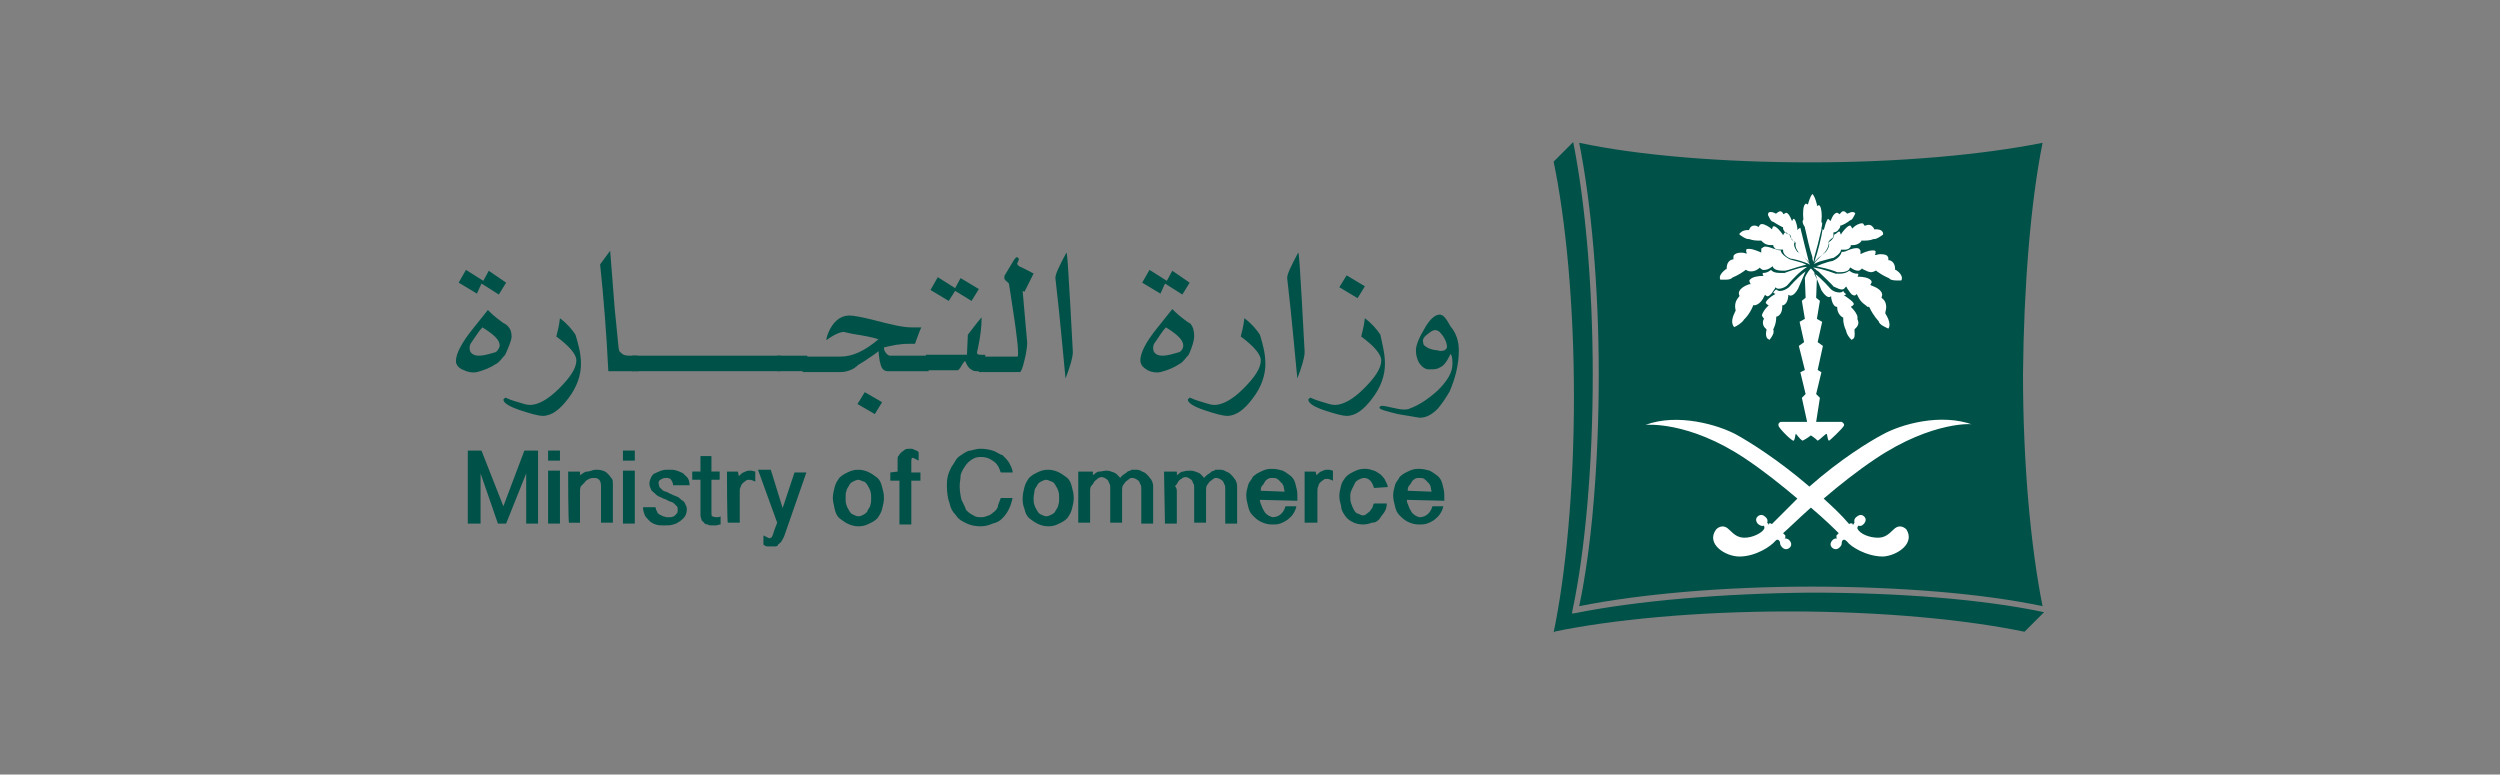
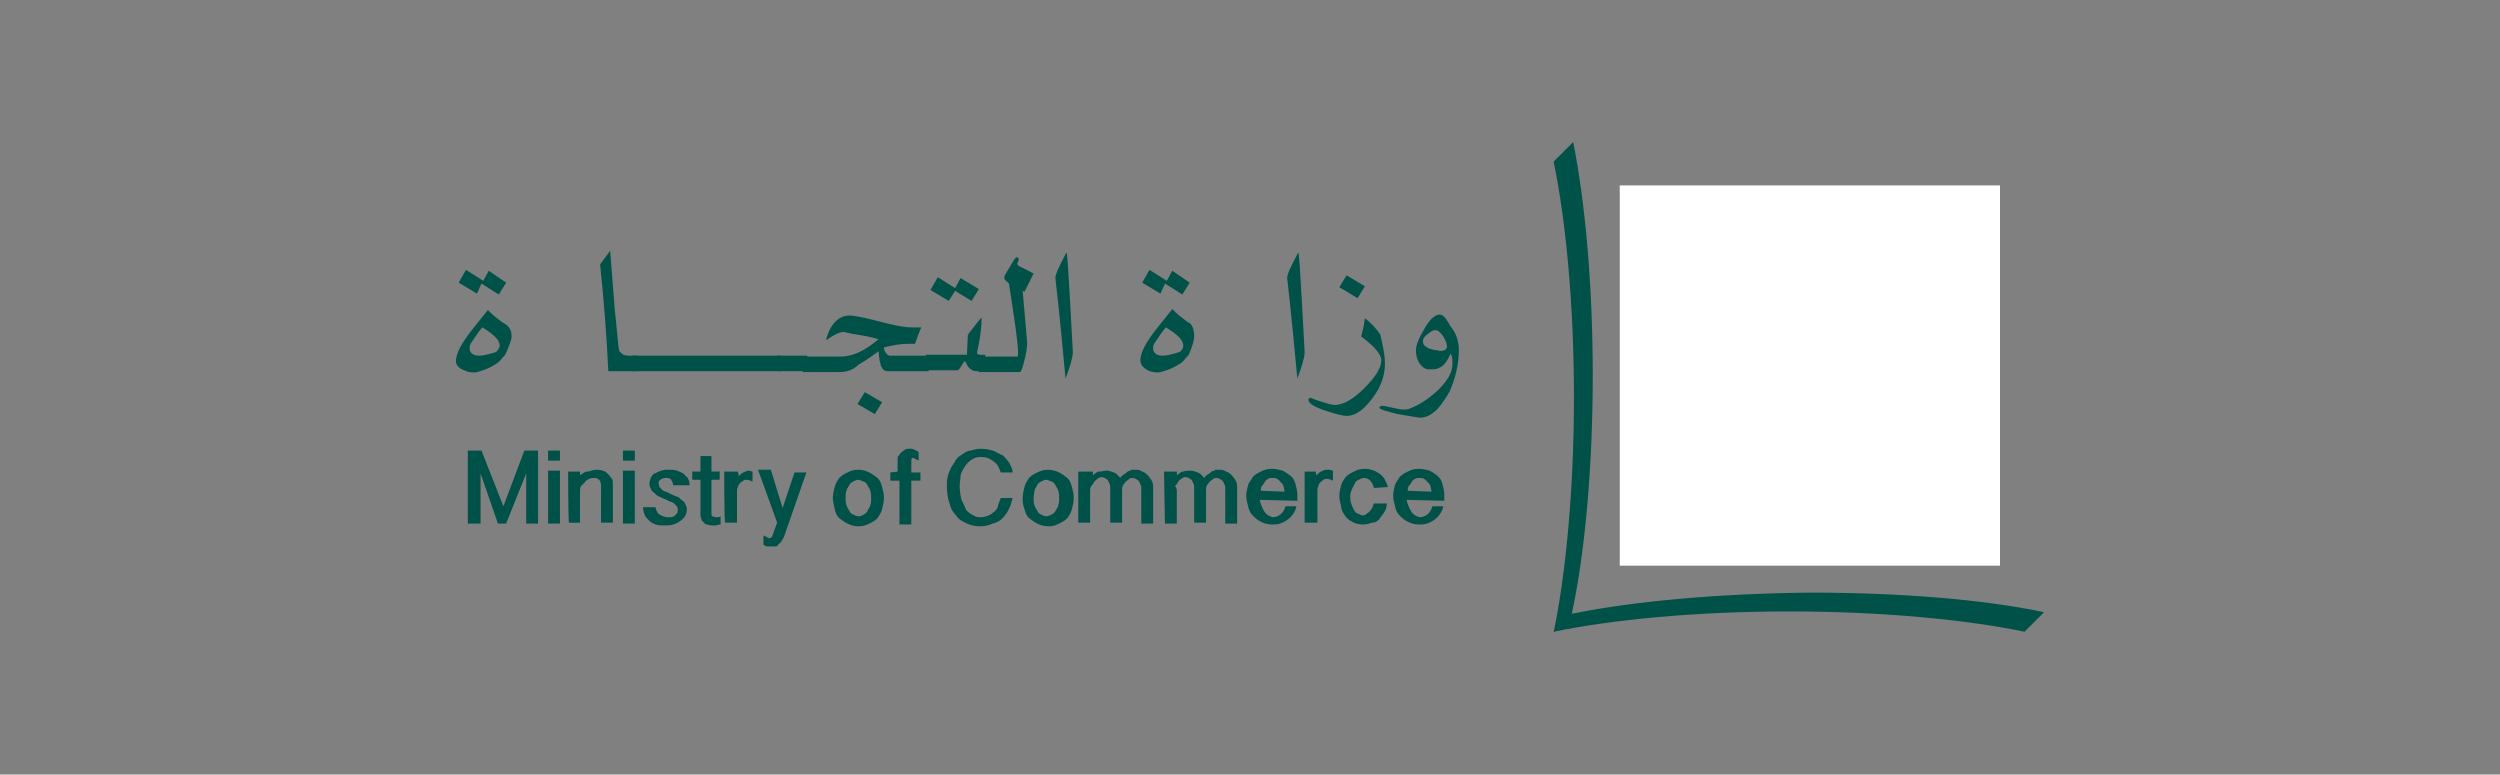
<svg xmlns="http://www.w3.org/2000/svg" id="Layer_2" data-name="Layer 2" viewBox="0 0 1723.29 533.9">
  <rect x="0" y="0" width="1723.29" height="533.9" fill="#808080" stroke="none" />
  <defs>
    <style>
      .cls-1 {
        fill: none;
      }

      .cls-1, .cls-2, .cls-3 {
        stroke-width: 0px;
      }

      .cls-2 {
        fill: #005148;
      }

      .cls-3 {
        fill: #fff;
      }
    </style>
  </defs>
  <g id="Layer_2-2" data-name="Layer 2">
    <g>
      <g>
        <rect class="cls-3" x="1116.52" y="127.81" width="262.11" height="262.11" />
        <g>
          <path class="cls-2" d="M1086.5,422.51l-3.11.52-12.44,12.44c39.92-8.3,98-14,162.29-14s122.37,5.7,162.29,14l13.48-13.48c-41.48-8.81-99.55-13.48-160.74-13.48-61.18.52-120.29,5.7-161.77,14" />
          <path class="cls-2" d="M1083.39,424.06l.52-3.11c8.81-41.48,14-100.59,14-162.29s-5.19-119.26-13.48-160.74l-13.48,13.48c8.3,39.92,14,98,14,162.29s-5.7,122.37-14,162.29l12.44-11.93h0Z" />
          <path class="cls-2" d="M344.47,238.25c0-3.77-3.77-7.55-11.95-12.58-2.52,2.52-5.03,6.92-8.18,11.32-.63,1.26-.63,2.52-.63,3.15,0,3.15,2.52,5.03,6.29,5.03s7.55-1.26,11.95-2.52c1.26-1.26,2.52-3.15,2.52-4.4M348.88,194.84l-5.03,8.18-11.95-7.55-3.15,6.92-12.58-7.55,5.03-8.81,11.95,7.55,3.77-6.92,11.95,8.18h0ZM352.65,231.96c0,2.52-1.89,6.92-4.4,12.58-2.52,2.52-3.77,5.03-6.29,6.29-3.77,2.52-8.18,4.4-13.21,5.66-3.15.63-6.29,0-8.81-1.26-3.77-1.26-5.66-3.77-5.66-6.29,0-5.03,3.77-12.58,11.95-22.65l10.06-12.58c1.26,1.26,3.15,3.15,6.29,5.66,3.15,2.52,5.03,3.77,6.29,4.4,2.52,1.89,3.77,4.4,3.77,8.18" />
-           <path class="cls-2" d="M400.46,250.83c0,7.55-2.52,15.73-8.81,23.9-5.66,7.55-11.32,11.95-17.61,11.95-2.52,0-7.55-1.26-15.1-3.77-7.55-2.52-11.95-5.03-11.95-7.55l1.26-1.26c.63,0,2.52,1.26,6.92,2.52,4.4,1.26,7.55,2.52,10.06,2.52,5.66,0,12.58-3.77,20.13-11.32,7.55-7.55,11.95-13.84,11.95-19.5,0-3.77-4.4-9.44-13.84-16.36.63-2.52,1.89-6.92,2.52-12.58,5.03,3.77,8.18,7.55,10.69,11.32,1.89,6.29,3.77,12.58,3.77,20.13" />
          <path class="cls-2" d="M440.09,255.86h-20.76c-1.26-25.79-3.15-49.7-5.66-73.6,1.89-2.52,3.77-5.03,6.92-9.44l3.15,40.26c1.89,17.61,2.52,27.68,3.15,28.94l1.26,1.26c1.26,1.26,2.52,1.89,5.66,1.89h5.66l.63,10.69h0Z" />
          <rect class="cls-2" x="435.69" y="245.17" width="102.54" height="10.69" />
          <rect class="cls-2" x="535.71" y="245.17" width="20.76" height="10.69" />
          <path class="cls-2" d="M608.05,277.25l-5.03,8.18-11.95-6.92,5.03-8.18,11.95,6.92h0ZM640.76,255.86h-28.94c-2.52,0-4.4-1.89-5.03-5.66-.63-1.26-.63-3.77-1.26-8.18-1.26,1.26-3.15,2.52-6.92,5.03-2.52,1.89-5.03,3.15-6.92,4.4-3.15,3.15-7.55,5.03-12.58,5.03h-25.79v-10.69h26.42c7.55,0,16.36-3.77,25.79-11.95-3.77-1.26-10.06-2.52-18.24-3.77l-5.66-1.26c-2.52,0-6.92,1.89-11.95,5.66v-.63c0-1.26.63-2.52,1.26-4.4,3.15-7.55,8.18-11.95,14.47-11.95,3.15,0,9.44,1.26,16.98,3.15,11.95,3.15,20.13,5.03,25.79,5.03h3.15c3.15,0,4.4,0,3.77,0-1.26,2.52-2.52,6.29-4.4,11.32h-3.77c-7.55,0-12.58,1.26-17.61,2.52,0,2.52,1.26,3.77,2.52,5.03l1.26.63h27.05v10.69h.63-.02Z" />
          <path class="cls-2" d="M674.73,199.25l-5.03,8.18-11.32-6.92-4.4,6.92-12.58-7.55,5.03-8.81,11.95,7.55,3.77-6.92,12.58,7.55h0ZM679.13,255.86h-6.29c-1.89,0-2.52-.63-4.4-1.89-.63-.63-1.26-1.26-1.89-2.52-.63-1.26-1.26-2.52-1.26-2.52-.63,0-1.26,1.26-2.52,3.15-1.26,2.52-2.52,3.15-2.52,3.15h-22.02v-10.69h28.31l.63-13.84c2.52-3.15,5.66-7.55,9.44-11.95v1.26c0,4.4-.63,11.32-2.52,20.13-.42,1.68-.63,2.73-.63,3.15,0,.63.63,1.26,2.52,1.26h3.15v11.32c.63,0,0,0,0,0h0Z" />
          <path class="cls-2" d="M712.47,188.55l-6.29,12.58-1.26-.63,3.15,35.86c0,2.52-.63,6.92-1.89,11.95-1.26,5.66-2.52,8.18-3.15,8.18h-28.31v-10.69h26.42c.63,0,.63-.63.63-2.52,0-7.55-2.52-23.28-6.29-47.81l-.63-.63c-1.26-1.26-2.52-1.89-2.52-3.15s0-1.89.63-2.52l5.66-9.44c1.26-1.89,1.89-2.52,2.52-2.52l1.26,1.26-.63,1.89-.63,1.26c0,.63.63,1.26,1.26,1.89,4.4,1.89,7.55,3.77,10.06,5.03" />
          <path class="cls-2" d="M739.52,242.65c0,3.77-1.89,10.06-5.03,18.24-1.89-18.87-3.77-41.52-6.92-68.57-.63-2.52,2.52-8.81,7.55-18.24.63.63,1.26,12.58,2.52,33.97l1.89,34.6h-.01Z" />
          <path class="cls-2" d="M815.64,238.25c0-3.77-3.77-7.55-11.95-12.58-2.52,2.52-5.03,6.92-8.18,11.32-.63,1.26-.63,2.52-.63,3.15,0,3.15,2.52,5.03,6.29,5.03s7.55-1.26,11.95-2.52c1.89-1.26,2.52-3.15,2.52-4.4M820.04,194.84l-5.03,8.18-11.95-7.55-3.15,6.92-12.58-7.55,5.03-8.81,11.95,7.55,3.77-6.92,11.95,8.18h0ZM823.18,231.96c0,2.52-1.26,6.92-3.77,12.58-2.52,2.52-3.77,5.03-6.29,6.29-3.77,2.52-8.18,4.4-13.21,5.66-3.15.63-6.29,0-8.81-1.26-3.15-1.89-5.03-3.77-5.03-6.92,0-5.03,3.77-12.58,11.95-22.65l10.06-12.58c1.26,1.26,3.15,3.15,6.29,5.66s5.03,3.77,6.29,4.4c1.89,2.52,2.52,5.03,2.52,8.81" />
-           <path class="cls-2" d="M872.25,250.83c0,7.55-2.52,15.73-8.81,23.9-5.66,7.55-11.32,11.95-17.61,11.95-2.52,0-7.55-1.26-15.1-3.77-7.55-2.52-11.95-5.03-11.95-7.55l1.26-1.26c.63,0,2.52,1.26,6.92,2.52,4.4,1.26,7.55,2.52,10.06,2.52,5.66,0,12.58-3.77,20.13-11.32,7.55-7.55,11.95-13.84,11.95-19.5,0-3.77-4.4-9.44-13.84-16.36.63-2.52,1.89-6.92,2.52-12.58,5.03,3.77,8.18,7.55,10.69,11.32,1.89,6.29,3.77,12.58,3.77,20.13" />
          <path class="cls-2" d="M899.3,242.65c0,3.77-1.89,10.06-5.03,18.24-1.89-18.87-3.77-41.52-6.92-68.57-.63-2.52,2.52-8.81,7.55-18.24.63.63,1.26,12.58,2.52,33.97l1.89,34.6h-.01Z" />
          <path class="cls-2" d="M940.82,197.36l-5.03,8.18-12.58-7.55,5.03-8.18,12.58,7.55ZM954.66,250.83c0,7.55-2.52,15.73-8.81,23.9-5.66,7.55-11.32,11.95-17.61,11.95-2.52,0-7.55-1.26-15.1-3.77-7.55-2.52-11.32-5.03-11.32-7.55l1.26-1.26c.63,0,2.52,1.26,6.92,2.52,4.4,1.26,7.55,2.52,10.06,2.52,5.66,0,12.58-3.77,20.13-11.32,7.55-7.55,11.95-13.84,11.95-19.5,0-3.77-4.4-9.44-13.84-16.36.63-2.52,1.89-6.92,2.52-12.58,5.03,3.77,8.18,7.55,10.69,11.32,1.26,6.29,3.15,12.58,3.15,20.13" />
          <path class="cls-2" d="M997.43,239.51c0-2.52-.63-4.4-2.52-7.55-1.89-2.52-3.15-4.4-5.66-4.4-1.89,0-3.15,1.26-5.66,3.15-2.52,1.89-3.15,3.77-2.52,5.66,0,1.89,1.89,2.52,3.77,3.77,1.89.63,3.77,1.26,5.66,1.26,3.77,1.26,6.29,0,6.92-1.89M1005.61,241.39c0,10.06-2.52,19.5-6.29,28.31-2.52,4.4-5.03,8.18-8.18,11.95-4.4,4.4-8.18,6.29-12.58,6.29-3.15-.63-8.18-1.26-15.1-2.52-7.55-1.89-12.58-3.15-12.58-4.4,0-.63.63-1.26,1.89-1.26,1.89,0,3.77.63,6.92,1.26,3.15.63,5.66,1.26,7.55,1.26s3.15,0,4.4-.63c6.92-2.52,13.21-6.92,19.5-12.58,6.92-6.92,10.06-12.58,10.06-18.24,0-2.52,0-5.03-1.26-6.92-2.52,5.03-4.4,8.18-7.55,9.44-1.89,1.26-3.77,1.26-7.55,1.26-2.52,0-5.03-1.89-6.92-5.03-1.26-2.52-1.89-5.03-1.89-8.18s1.89-8.18,5.66-14.47c3.77-6.92,7.55-10.06,10.69-10.06,2.52,0,4.4,2.52,7.55,8.18,3.77,4.4,5.66,10.06,5.66,16.36" />
          <polygon class="cls-2" points="331.89 310.59 346.99 348.96 361.46 310.59 370.89 310.59 370.89 360.91 362.72 360.91 362.72 326.32 348.88 360.91 343.22 360.91 331.26 326.32 331.26 360.91 322.46 360.91 322.46 310.59 331.89 310.59" />
          <path class="cls-2" d="M377.81,360.91h8.18v-36.49h-8.18v36.49ZM377.81,317.51h8.18v-6.92h-8.18v6.92Z" />
          <path class="cls-2" d="M391.65,325.06h8.18v2.52c1.89-1.26,3.15-2.52,5.03-2.52s3.77-1.26,5.66-1.26,3.15,0,5.03.63c1.89.63,2.52,1.26,3.77,2.52,1.26,1.26,1.89,2.52,2.52,3.15s.63,2.52.63,4.4v25.79h-8.18v-25.16c0-2.52-.63-3.77-1.26-4.4-1.26-1.26-2.52-1.26-3.15-1.26-1.26,0-2.52,0-3.77.63-1.26.63-2.52,1.26-3.15,2.52-1.26,1.26-1.89,1.89-2.52,2.52-.63,1.26-.63,2.52-.63,3.15v22.02h-7.55c-.63,0-.63-35.23-.63-35.23l.02-.02Z" />
          <path class="cls-2" d="M429.4,360.91h8.18v-36.49h-8.18v36.49ZM429.4,317.51h8.18v-6.92h-8.18v6.92Z" />
          <path class="cls-2" d="M452.04,348.96c0,1.26,0,2.52.63,3.15.63,1.26.63,1.89,1.89,2.52l2.52,1.26c.63,0,1.89.63,2.52.63h2.52c1.26,0,1.89-.63,2.52-.63l1.89-1.89c.63-.63.63-1.89.63-2.52,0-1.26,0-1.89-.63-2.52l-1.89-1.89c-.63-.63-1.89-1.26-2.52-1.26-1.26-.63-1.89-.63-2.52-1.26-1.89-.63-3.15-1.26-4.4-1.89-1.89-.63-2.52-1.26-3.77-2.52s-2.52-1.89-2.52-2.52c-.63-1.26-1.26-2.52-1.26-4.4s.63-2.52,1.26-4.4c.63-1.26,1.89-2.52,2.52-2.52,1.26-.63,2.52-1.26,4.4-1.89,1.89-.63,3.15-.63,5.03-.63,2.52,0,3.77,0,5.66.63s3.15,1.26,4.4,1.89c1.26,1.26,2.52,2.52,3.15,3.15.63,1.26,1.26,2.52,1.26,5.03h-11.32c0-1.26-.63-1.89-.63-2.52l-1.26-1.89-1.89-.63h-1.26c-1.89,0-2.52.63-3.77,1.26-1.26.63-1.26,1.89-1.26,2.52l.63,2.52,1.89,1.89c.63.63,1.89,1.26,2.52,1.26,1.26.63,1.89.63,2.52,1.26,1.89.63,2.52,1.26,4.4,1.89,1.89.63,2.52,1.26,3.77,2.52,1.26.63,2.52,1.89,2.52,2.52.63,1.26,1.26,2.52,1.26,3.77,0,2.52-.63,3.77-1.26,5.03-1.26,1.89-2.52,2.52-3.15,3.15-1.89,1.26-2.52,1.89-5.03,2.52-1.89.63-3.77.63-6.29.63s-3.77,0-5.66-.63-3.15-1.26-4.4-2.52c-1.26-1.26-2.52-2.52-3.15-3.77-.63-1.89-1.26-3.15-1.26-5.66h8.18c.63,1.26.63-.63.63-.63h-.02Z" />
          <path class="cls-2" d="M490.41,314.36v10.69h5.66v5.66h-5.66v22.65c0,1.26,0,2.52.63,2.52l1.89.63h1.26c.63,0,1.89,0,2.52-.63v5.66c-1.26,0-2.52.63-3.15.63h-2.52c-1.26,0-2.52,0-3.15-.63-1.26,0-2.52-.63-2.52-1.26-.63-.63-1.89-1.26-1.89-2.52-.63-1.26-.63-2.52-.63-3.15v-23.9h-5.66v-5.66h5.66v-10.69h7.56Z" />
-           <path class="cls-2" d="M501.11,325.06h7.55l.63,3.15c1.26-1.26,2.52-2.52,3.15-2.52,1.26-.63,2.52-1.26,3.77-1.26h1.89l2.52.63v6.92c-2.52-1.26-3.77-1.26-3.77-1.26-1.26,0-2.52,0-2.52.63-1.26.63-1.89,1.26-2.52,1.89s-1.26,1.89-1.26,2.52c-.63.63-.63,1.89-.63,2.52v22.02h-8.18c-.63,0-.63-35.23-.63-35.23h0Z" />
+           <path class="cls-2" d="M501.11,325.06h7.55l.63,3.15c1.26-1.26,2.52-2.52,3.15-2.52,1.26-.63,2.52-1.26,3.77-1.26l2.52.63v6.92c-2.52-1.26-3.77-1.26-3.77-1.26-1.26,0-2.52,0-2.52.63-1.26.63-1.89,1.26-2.52,1.89s-1.26,1.89-1.26,2.52c-.63.63-.63,1.89-.63,2.52v22.02h-8.18c-.63,0-.63-35.23-.63-35.23h0Z" />
          <path class="cls-2" d="M539.48,350.22l8.18-24.53h8.18l-15.1,43.4c-.63,1.89-1.26,2.52-1.89,3.77-.63,1.26-1.89,1.89-2.52,2.52,0,.63-.63,1.26-1.89,1.26h-5.66c-.63,0-1.89-.63-2.52-1.26v-6.29l1.26.63,1.26.63,1.26.63h.63l1.26-.63.63-1.26.63-1.89.63-1.89,1.89-5.03-13.21-36.49h8.81l8.18,26.42h0Z" />
          <path class="cls-2" d="M582.89,343.3c0,1.89,0,3.15.63,5.03.63,1.89,1.26,2.52,1.89,3.77.63,1.26,1.89,2.52,2.52,2.52,1.26.63,2.52,1.26,3.77,1.26,1.89,0,2.52-.63,3.77-1.26s2.52-1.89,2.52-2.52,1.89-2.52,1.89-3.77c.63-1.89.63-3.15.63-5.03s0-3.15-.63-5.03-1.26-2.52-1.89-3.77c-.63-1.26-1.89-2.52-2.52-2.52s-2.52-1.26-3.77-1.26-2.52.63-3.77,1.26c-1.26.63-2.52,1.89-2.52,2.52-.63,1.26-1.89,2.52-1.89,3.77-.63,1.26-.63,3.15-.63,5.03M574.08,343.3c0-2.52.63-5.03,1.26-7.55s1.89-4.4,3.15-6.29c1.89-1.89,3.15-2.52,5.66-3.77,2.52-1.26,4.4-1.89,7.55-1.89,2.52,0,5.03.63,7.55,1.89s3.77,2.52,5.66,3.77c1.89,1.89,2.52,3.77,3.15,6.29.63,2.52,1.26,4.4,1.26,7.55,0,2.52-.63,5.03-1.26,7.55-.63,2.52-1.89,4.4-3.15,6.29-1.89,1.89-3.15,2.52-5.66,3.77-2.52,1.26-4.4,1.89-7.55,1.89-2.52,0-5.03-.63-7.55-1.89s-3.77-2.52-5.66-3.77c-1.89-1.89-2.52-3.77-3.15-6.29-.63-3.15-1.26-5.66-1.26-7.55" />
          <path class="cls-2" d="M618.74,325.06v-8.18c0-1.26,0-2.52.63-2.52.63-1.26,1.26-1.89,1.89-2.52.63-.63,1.89-1.26,2.52-1.89s2.52-.63,3.77-.63c.63,0,1.89,0,2.52.63,1.26.63,2.52.63,3.15,1.89v5.66c-1.26-.63-2.52-1.26-2.52-1.26l-1.26-.63h-.63c-.63.63-.63,1.26-.63,2.52v7.55h6.29v5.66h-6.29v30.19h-8.18v-30.19h-6.29v-5.66l5.03-.63h0Z" />
          <path class="cls-2" d="M661.52,335.12c0,3.15.63,6.92,1.26,9.44,1.26,2.52,2.52,5.03,3.15,6.92,1.89,1.89,2.52,2.52,5.03,3.77,1.89,1.26,3.15,1.26,5.66,1.26,1.89,0,3.15-.63,5.03-1.26,1.89-.63,2.52-1.89,3.77-2.52,1.26-1.26,2.52-2.52,2.52-4.4.63-1.89,1.26-3.15,1.89-5.03h8.18c-.63,2.52-1.26,5.03-2.52,7.55s-2.52,4.4-4.4,6.29c-1.89,1.89-3.77,3.15-6.92,3.77-2.52,1.26-5.66,1.89-8.18,1.89-3.15,0-6.92-.63-9.44-1.89s-5.66-2.52-7.55-5.66c-2.52-2.52-3.77-5.03-4.4-8.18-1.26-3.15-1.89-7.55-1.89-11.95,0-2.52,0-4.4.63-6.92s1.26-3.77,2.52-6.29c1.26-1.89,2.52-3.77,3.15-5.03,1.26-1.89,2.52-2.52,4.4-3.77,1.89-1.26,3.77-2.52,5.66-2.52,2.52-.63,4.4-1.26,6.92-1.26,3.15,0,6.29.63,8.18,1.26,2.52.63,4.4,2.52,6.92,3.15,1.89,1.89,3.15,3.15,4.4,5.03,1.26,2.52,2.52,4.4,2.52,6.92h-8.18c-1.26-3.77-2.52-6.29-5.66-8.18-2.52-1.89-5.03-2.52-8.18-2.52-2.52,0-4.4.63-6.29,1.89s-3.15,2.52-4.4,4.4c-1.26,1.89-2.52,3.77-3.15,6.29,0,3.15-.63,4.4-.63,7.55" />
          <path class="cls-2" d="M712.47,343.3c0,1.89,0,3.15.63,5.03s1.26,2.52,1.89,3.77c.63,1.26,1.89,2.52,2.52,2.52,1.26.63,2.52,1.26,3.77,1.26s2.52-.63,3.77-1.26c1.26-.63,2.52-1.89,2.52-2.52.63-1.26,1.89-2.52,1.89-3.77.63-1.89.63-3.15.63-5.03s0-3.15-.63-5.03-1.26-2.52-1.89-3.77c-.63-1.26-1.89-2.52-2.52-2.52s-2.52-1.26-3.77-1.26-2.52.63-3.77,1.26c-1.26.63-2.52,1.89-2.52,2.52-.63,1.26-1.89,2.52-1.89,3.77s-.63,3.15-.63,5.03M704.92,343.3c0-2.52.63-5.03,1.26-7.55s1.89-4.4,3.15-6.29c1.89-1.89,3.15-2.52,5.66-3.77,2.52-1.26,4.4-1.89,7.55-1.89,2.52,0,5.03.63,7.55,1.89s3.77,2.52,5.66,3.77c1.89,1.89,2.52,3.77,3.15,6.29.63,2.52,1.26,4.4,1.26,7.55,0,2.52-.63,5.03-1.26,7.55-.63,2.52-1.89,4.4-3.15,6.29-1.89,1.89-3.15,2.52-5.66,3.77-2.52,1.26-4.4,1.89-7.55,1.89-2.52,0-5.03-.63-7.55-1.89s-3.77-2.52-5.66-3.77c-1.89-1.89-2.52-3.77-3.15-6.29-1.26-3.15-1.26-5.66-1.26-7.55" />
          <path class="cls-2" d="M745.18,325.06h8.18v2.52c1.89-1.26,2.52-2.52,4.4-2.52s3.15-.63,5.03-.63,3.15.63,5.03,1.26c1.89.63,2.52,1.89,4.4,3.77.63-1.26,1.89-1.89,2.52-2.52,1.26-.63,1.89-1.26,2.52-1.89,1.26-.63,2.52-.63,2.52-1.26h2.52c1.89,0,3.15,0,5.03,1.26,1.89.63,2.52,1.26,3.77,2.52,1.26,1.26,1.89,2.52,2.52,3.15.63,1.26,1.26,2.52,1.26,4.4v25.79h-8.18v-23.9c0-1.26,0-2.52-.63-3.15-.63-1.26-.63-1.89-1.26-2.52l-1.89-1.26-1.89-.63c-1.26,0-1.89,0-2.52.63s-1.89,1.26-2.52,1.89-1.26,1.89-1.89,2.52c-.63,1.26-.63,2.52-.63,3.15v22.65h-8.18v-23.9c0-1.26,0-2.52-.63-3.15-.63-1.26-.63-1.89-1.26-2.52l-1.89-1.26-1.89-.63c-1.26,0-2.52.63-3.15,1.26s-1.89,1.26-2.52,2.52c-.63,1.26-1.26,1.89-1.89,2.52-.63,1.26-.63,2.52-.63,3.15v22.02h-8.18v-35.23h1.93Z" />
          <path class="cls-2" d="M802.43,325.06h8.81v2.52c1.89-1.26,2.52-2.52,4.4-2.52,1.89-.63,3.15-.63,5.03-.63s3.15.63,5.03,1.26c1.89.63,2.52,1.89,4.4,3.77.63-1.26,1.89-1.89,2.52-2.52,1.26-.63,1.89-1.26,2.52-1.89,1.26-.63,2.52-.63,2.52-1.26h2.52c1.89,0,3.15,0,5.03,1.26,1.89.63,2.52,1.26,3.77,2.52s1.89,2.52,2.52,3.15c.63,1.26,1.26,2.52,1.26,4.4v25.79h-8.18v-23.9c0-1.26,0-2.52-.63-3.15-.63-1.26-.63-1.89-1.26-2.52l-1.89-1.26-1.89-.63c-1.26,0-1.89,0-2.52.63s-1.89,1.26-2.52,1.89-1.26,1.89-1.89,2.52c-.63,1.26-.63,2.52-.63,3.15v22.65h-8.18v-23.9c0-1.26,0-2.52-.63-3.15-.63-1.26-.63-1.89-1.26-2.52l-1.89-1.26-1.89-.63c-1.26,0-2.52.63-3.15,1.26-1.26.63-1.89,1.26-2.52,2.52s-1.26,1.89-1.89,2.52c1.26,1.26,1.26,2.52,1.26,3.77v22.02h-8.18l-.63-35.86h.04Z" />
          <path class="cls-2" d="M885.46,338.9c0-1.26-.63-2.52-.63-3.77-.63-1.26-1.26-2.52-1.89-2.52-.63-1.26-1.89-1.89-2.52-2.52s-2.52-.63-3.15-.63c-1.26,0-2.52,0-3.15.63-1.26.63-1.89,1.26-2.52,2.52s-1.26,1.89-1.89,2.52c-.63,1.26-.63,2.52-.63,3.15l16.36.63h.02ZM868.48,344.56c0,1.89.63,2.52,1.26,4.4s1.26,2.52,1.89,3.77c.63,1.26,1.89,1.89,2.52,2.52,1.26.63,2.52,1.26,3.15,1.26,3.77,0,7.55-2.52,8.81-7.55h7.55c-.63,2.52-1.26,3.77-2.52,5.66-1.26,1.89-2.52,2.52-3.77,3.77-1.89,1.26-3.15,1.89-5.03,2.52-1.89.63-3.15.63-5.66.63s-5.03-.63-7.55-1.89-3.77-2.52-5.66-4.4c-1.89-1.89-2.52-3.77-3.15-6.29-.63-2.52-1.26-5.03-1.26-7.55s.63-4.4,1.26-6.92,2.52-3.77,3.15-5.66c1.89-1.89,3.15-2.52,5.66-3.77,2.52-1.26,4.4-1.89,7.55-1.89s5.03.63,7.55,1.26c2.52,1.26,3.77,2.52,5.66,3.77,1.89,1.89,2.52,3.15,3.15,5.66s1.26,4.4,1.26,7.55v3.77l-25.79-.63h-.03Z" />
          <path class="cls-2" d="M899.3,325.06h7.55l.63,2.52c1.26-1.26,2.52-2.52,3.15-2.52,1.26-.63,2.52-1.26,3.77-1.26h1.89l2.52.63v6.92c-2.52-1.26-3.77-1.26-3.77-1.26-1.26,0-2.52,0-2.52.63-1.26.63-1.89,1.26-2.52,1.89s-1.26,1.89-1.26,2.52c-.63,1.26-.63,2.52-.63,3.15v22.02h-8.81v-35.23h0Z" />
          <path class="cls-2" d="M947.11,336.38c-.63-2.52-1.89-4.4-2.52-5.03-1.26-1.26-2.52-1.89-4.4-1.89-1.26,0-2.52.63-3.77,1.26-1.26.63-2.52,1.89-2.52,2.52-.63,1.26-1.26,2.52-1.89,3.77-1.26,2.52-1.26,3.77-1.26,5.03,0,1.89,0,3.15.63,5.03s1.26,3.15,1.89,4.4c.63,1.26,1.89,2.52,2.52,2.52s2.52,1.26,3.15,1.26c1.26,0,1.89,0,2.52-.63l2.52-1.89c.63-.63,1.26-1.89,1.89-2.52.63-1.26.63-2.52,1.26-3.15h8.81c0,2.52-.63,4.4-1.89,6.29-1.26,1.89-2.52,3.15-3.15,4.4-1.26,1.26-2.52,2.52-5.03,2.52-1.89.63-3.77,1.26-6.29,1.26s-5.66-.63-7.55-1.89c-2.52-1.26-3.77-2.52-5.03-4.4-1.26-1.89-2.52-3.77-2.52-6.29-.63-2.52-1.26-4.4-1.26-6.92s.63-5.03,1.26-7.55,1.89-3.77,3.15-5.66c1.89-1.89,3.15-2.52,5.66-3.77,2.52-1.26,4.4-1.89,7.55-1.89,2.52,0,4.4.63,6.29,1.26,1.89.63,3.15,1.89,4.4,2.52,1.26,1.26,2.52,2.52,3.15,3.77.63,1.89,1.89,3.15,1.89,5.03l-9.44.63h-.02Z" />
          <path class="cls-2" d="M986.74,338.9c0-1.26-.63-2.52-.63-3.77-.63-1.26-1.26-2.52-1.89-2.52-.63-1.26-1.89-1.89-2.52-2.52s-2.52-.63-3.15-.63c-1.26,0-2.52,0-3.15.63-1.26.63-1.89,1.26-2.52,2.52s-1.26,1.89-1.89,2.52c-.63,1.26-.63,2.52-.63,3.15l16.36.63h.02ZM969.75,344.56c0,1.89.63,2.52,1.26,4.4.63,1.89,1.26,2.52,1.89,3.77.63,1.26,1.89,1.89,2.52,2.52,1.26.63,2.52,1.26,3.15,1.26,3.77,0,7.55-2.52,8.81-7.55h7.55c-.63,2.52-1.26,3.77-2.52,5.66-1.26,1.89-2.52,2.52-3.77,3.77-1.89,1.26-3.15,1.89-5.03,2.52-1.89.63-3.77.63-5.66.63-2.52,0-5.03-.63-7.55-1.89s-3.77-2.52-5.66-4.4-2.52-3.77-3.15-6.29-1.26-5.03-1.26-7.55.63-4.4,1.26-6.92,2.52-3.77,3.15-5.66c1.89-1.89,3.15-2.52,5.66-3.77,2.52-1.26,4.4-1.89,7.55-1.89s5.03.63,7.55,1.26c2.52,1.26,3.77,2.52,5.66,3.77,1.89,1.89,2.52,3.15,3.15,5.66s1.26,4.4,1.26,7.55v3.77l-25.79-.63h-.03Z" />
-           <path class="cls-2" d="M1407.97,98.44c-41.48,8.3-99.03,13.48-159.7,13.48s-118.22-4.67-159.7-13.48c8.3,41.48,13.48,99.55,13.48,159.7s-4.67,118.22-13.48,159.7c41.48-8.3,99.55-13.48,159.7-13.48s118.22,4.67,159.7,13.48c-8.3-41.48-13.48-99.03-13.48-159.7.52-60.15,5.19-118.22,13.48-159.7ZM1301.16,176.74c.35.35.52.87.52,1.56v1.04h.52s4.15.52,4.15,6.22v.52h.52s3.63,2.07,4.15,5.19c0,1.04,0,1.56-.52,2.07h-3.11c-2.59,0-4.67-.52-5.19-1.56h0s-4.15-1.56-8.3-4.67l-.52-.52h-.52s-1.56,1.04-3.11,1.04-3.63-1.04-5.7-2.07l-.52-.52-.52.52s-.52.52-1.56,1.04h-.52c-1.56,0-3.11-.52-5.19-2.07h-.52l-.52,1.04s-1.04,2.07-6.22,2.07h-2.07c-1.04-.52-6.74-2.59-12.44-3.63l-2.07-.52h0c2.07-.52,3.63-1.56,5.7-2.07,2.59-1.04,5.7-1.56,5.7-1.56h0c4.67-2.07,5.7-4.67,6.22-6.22,2.07,0,3.11-.52,4.15-1.04h0s3.11-1.56,6.22-1.56c1.04,0,2.07.52,2.07,1.04.52.52.52,1.04.52,1.56v1.56l1.04-.52s4.15-2.07,7.26-2.07c1.04,0,1.56,0,2.07.52v1.56l-.52,1.04h1.04s1.56-.52,2.59-.52c3.11,0,4.67.52,5.19,1.56v-.03ZM1280.42,220.29s2.07,3.11-1.56,6.22l-.52.52v.52c0,1.04.52,4.15-.52,5.7l-1.56,1.04c-2.07-2.07-3.63-4.67-3.63-6.22h0s-2.07-3.63-2.07-8.3v-1.04h-.52s-3.63-2.07-3.63-6.74v-.52h-.52s-2.59,0-3.63-6.22v-1.04l-1.04.52s-2.07,1.04-5.7-4.67c-.52-1.04-2.59-7.26-5.19-11.93,5.19,3.63,11.41,10.89,11.41,10.89h0c2.07,2.07,4.67,2.59,6.22,2.59s2.07-.52,2.59-1.04c.52,1.04,1.56,2.07,2.07,2.07l-.52.52-1.04.52,1.04.52c2.07,1.56,6.22,4.15,5.7,5.7l-1.04,1.04-1.04.52,1.04,1.04c1.04,1.04,3.63,4.15,3.63,6.22v1.56h.03ZM1219.75,234.29l-1.56-1.04c-1.56-2.07-.52-5.7-.52-5.7v-.52l-.52-.52c-3.11-2.59-1.56-6.22-1.56-6.22l.52-.52-.52-.52-1.04-1.56c0-2.07,2.59-5.19,3.63-6.22l1.04-1.04-1.04-.52-1.04-1.04c0-1.56,3.11-4.15,5.7-5.7l1.04-.52-1.04-.52-.52-.52c.52-.52,1.04-1.56,2.07-2.07.52.52,1.56,1.04,2.59,1.04,2.07,0,4.15-1.04,6.22-2.59h0s6.22-7.26,11.41-10.89c-2.07,4.67-4.67,10.89-5.19,11.93-3.11,5.7-5.7,4.67-5.7,4.67l-1.04-.52v1.04c-.52,5.7-3.63,6.22-3.63,6.22h-.52v1.04c0,5.7-3.63,6.74-3.63,6.74h-.52v.52c0,4.67-2.07,8.3-2.07,8.3h0c1.04,2.59-1.04,5.19-2.59,7.26h.03ZM1196.42,214.07c-1.56-6.22,2.07-8.81,2.07-9.33l.52-.52v-.52c-.52-1.04-.52-2.07,0-3.11,1.56-3.11,6.74-4.67,6.74-4.67h1.04l-.52-1.04c-.52-1.04-.52-2.07,0-2.07,1.56-2.07,6.22-2.59,8.3-2.59h1.04l-.52-1.04v-1.04h.52c1.56,0,3.11-.52,5.19-2.07,1.04,1.04,2.07,2.07,6.74,2.07h2.59s9.33-3.63,14.52-4.15h1.04l-1.56,1.04-2.07,1.56c-4.67,3.63-9.85,9.85-10.37,10.37-2.07,1.56-4.15,2.07-5.7,2.07s-2.07-1.04-2.07-1.04l-.52-.52.52.52-.52,1.04c-1.04,1.56-1.56,2.07-2.07,3.11l-.52.52c-1.56,1.56-2.07,1.56-2.59,1.56l-1.04-.52-.52-.52-.52,1.04c-2.59,5.7-6.22,6.22-6.74,6.22h-1.04v.52c-2.59,6.22-6.22,9.33-6.22,9.33h0c-1.04,2.07-5.19,4.67-6.74,5.19-3.63-4.15,1.04-10.89,1.04-11.41h-.02ZM1227.53,290.81h18.15l-3.63-16.59,2.59-2.59-3.63-15.04,3.11-1.56-4.15-16.59,3.63-2.59-3.11-14,3.63-2.07-2.07-12.44,2.59-2.07-.52-13.48h0c0-.52,1.56-4.15,4.15-6.74,3.11,2.59,4.15,6.74,4.15,6.74l-.52,13.48,2.59,2.07-2.07,12.44,3.63,2.07-3.11,14,3.63,2.59-3.63,16.59,2.59,1.56-3.63,15.04,2.59,2.59-2.59,16.59h17.63s2.07,1.04,1.56,2.59c-1.04,2.07-10.37,10.89-10.37,10.37-1.04-.52-1.04-4.15-1.56-4.67s-4.15,3.63-6.22,4.67c0,0-2.07-2.07-4.67-3.63-2.59,2.07-5.7,3.63-5.7,3.63-2.07-1.04-4.67-5.19-4.67-4.67-.52.52-.52,4.15-1.56,4.67s-10.37-8.81-10.37-10.37c-.52-2.07,1.56-2.59,1.56-2.59h0ZM1280.42,203.7l-.52-1.04-.52.52s-.52.52-1.04.52-2.07-.52-2.59-1.56l-.52-.52c-.52-1.04-1.56-2.07-2.07-3.11l-.52-1.04-.52.52-.52.52s-.52,1.04-2.07,1.04-3.11-1.04-5.7-2.07c-.52-1.04-6.22-6.22-10.37-10.37-1.04-.52-1.56-1.04-2.07-1.56l-1.56-1.04h1.04c6.22,1.04,14.52,4.15,14.52,4.15h2.59c4.15,0,6.22-1.56,6.74-2.07,2.07,1.56,3.63,2.07,5.7,2.07h.52v1.04l-.52,1.04h1.04c2.07,0,6.74.52,8.3,2.59.52.52.52,1.56,0,2.07l-.52,1.04,1.04.52s5.19,1.56,6.74,4.67c.52,1.04.52,2.07,0,3.11v.52l.52.52s4.15,2.59,2.07,9.33v1.04s4.67,6.74,2.07,10.37c-2.07-1.04-6.22-2.59-6.74-5.19h0s-3.63-3.63-6.22-9.33l-.52-.52h-1.04c-1.04-1.56-4.15-2.07-6.74-7.78h0ZM1285.08,155.48h1.04s1.04-.52,2.07-.52c1.56,0,2.59,1.04,3.63,2.59v.52h1.04c1.04,0,3.63,0,4.67,1.56.52.52.52,1.04.52,2.07-1.56,1.04-4.15,3.11-6.22,3.11h-.52s-2.07,1.04-5.7,1.04h-2.59v.52s-2.07,2.59-5.7,2.59h-1.56v.52s0,1.04-1.04,1.56l-.52.52-1.56.52h-3.63c0,.52,0,2.59-5.19,5.7-1.04,0-5.7,1.56-9.85,2.59-1.56.52-2.07,1.04-3.63,1.56h0l1.56-2.07c2.59-2.59,6.22-6.22,6.22-6.22h0c2.59-3.63,2.59-6.22,2.59-6.74,3.11-2.07,3.63-4.15,3.63-5.19,1.56-.52,2.07-1.56,3.11-2.07h0c.52,0,1.04,0,1.04,1.04l.52,1.04.52-1.04c1.56-2.07,4.15-5.19,5.7-5.19,0,0,.52,0,1.04,1.04l.52,1.04,1.04-1.04c1.04-1.04,3.63-2.59,5.7-2.59,1.04,0,1.04.52,1.56,1.56v-.02ZM1256.05,157.55l1.04,1.04.52-1.56c.52-2.59,2.07-6.22,2.59-6.22l.52.52,1.04,1.04.52-1.04c.52-1.56,2.07-4.67,4.15-4.67l1.04.52.52.52.52-.52s1.04-1.56,2.07-1.56,1.56.52,2.07,1.04l.52.52h.52s2.07-1.04,3.11-1.04,2.07.52,2.07,1.04c-1.04,2.07-2.07,4.67-3.63,4.67h0s-2.07,2.07-6.22,3.63h-.52v.52s0,1.04-1.04,2.07c-.52,1.04-2.07,2.07-3.11,2.07h-.52v2.07c0,.52,0,1.56-1.04,2.07-.52.52-1.56,1.04-2.07,2.07l-.52.52h0l.52.52s1.04,2.07-2.07,6.22c-.52.52-2.59,2.07-5.19,4.15l-1.56,1.56-1.56,1.56.52-1.04c2.07-5.7,4.67-16.07,5.7-22.81l-.52.52h.01ZM1242.57,152.37h0l.52-1.04c-.52-5.19,0-9.33,1.04-10.37l.52-.52h.52l1.04.52h0c1.04-3.63,2.07-6.22,3.11-7.26,1.04,1.04,2.07,3.11,3.11,7.26v1.04l1.04-.52h.52l.52.52c1.04,1.56,1.56,5.7,1.04,10.37v1.04h.52c0,.52,0,2.07-.52,3.63v1.04l-.52,2.07c-1.04,4.67-2.59,10.89-4.67,18.15v.52l-.52,2.07h0v-.52l-.52-2.07v-1.04c-2.07-6.22-3.63-13.48-4.67-18.15l-.52-2.07v-.52c-1.56-2.07-1.56-3.63-1.56-4.15ZM1220.79,146.15c1.56,0,3.11,1.04,3.11,1.04h.52l.52-.52c1.04-.52,1.56-1.04,2.07-1.04,1.56,0,2.07,1.56,2.07,1.56l.52.52.52-.52,1.04-.52c1.56,0,3.11,3.11,3.63,4.67l.52,1.04.52-1.04.52-.52c1.04,0,2.07,3.11,2.59,6.22v1.56l1.04-1.04,1.04-.52c1.56,6.22,4.15,17.11,5.7,22.81l.52,1.04-1.56-1.56-1.56-1.56c-2.07-2.07-4.67-4.15-5.19-4.15-3.11-4.15-2.07-6.22-2.07-6.22l.52-.52h0l-.52-.52c-1.04-.52-2.07-1.04-2.07-2.07-1.04-1.04-1.04-2.07-1.04-2.07v-.52h-.52c-2.07-.52-2.59-1.56-3.11-2.07-1.04-1.56-1.04-2.07-1.04-2.07v-1.04h-.52c-3.11-1.56-6.22-3.63-6.22-3.63h0c-1.56,0-2.59-2.59-3.63-4.67,0-2.07,1.04-2.07,2.07-2.07h.01ZM1200.05,160.15c1.56-1.56,4.15-1.56,4.67-1.56h1.04v-.52c1.04-2.07,2.07-2.59,3.63-2.59,1.04,0,2.07.52,2.07.52l.52.52.52-.52c.52-1.04,1.04-1.56,2.07-1.56,2.07,0,5.7,2.59,5.7,2.59l1.04,1.04.52-1.04c0-1.04.52-1.04,1.04-1.04,1.56,0,4.15,3.11,5.7,5.19l.52,1.04.52-1.04c.52-1.04,1.04-1.04,1.56-1.04h0c1.04,1.04,2.07,2.07,3.11,2.07,0,1.04.52,3.11,3.63,5.19-.52,1.04-.52,3.63,2.07,6.74h0s3.63,2.59,6.22,6.22l1.56,2.07h0c-1.04-.52-2.07-1.04-3.63-1.56-4.15-1.56-8.81-2.59-9.85-2.59-5.19-2.07-5.19-5.19-5.19-5.7h0v-.52h-3.63l-1.56-.52-.52-.52c-1.04-1.04-1.04-1.56-1.04-1.56v-.52h-2.07c-3.63,0-5.7-2.59-5.7-2.59l-.52-.52h-2.59c-3.11,0-5.7-1.04-5.7-1.04h-.52c-2.07,0-4.67-2.07-6.22-3.11,0-1.04.52-1.04,1.04-1.56v.03ZM1185.53,190.74c.52-2.59,4.15-5.19,4.15-5.19h.52v-.52c0-5.7,4.15-6.22,4.15-6.22h.52v-1.04c0-1.04,0-1.56.52-2.07,1.04-1.04,2.59-1.56,5.19-1.56,1.56,0,2.59.52,2.59.52h1.04l-.52-1.04v-1.56c.52-.52,1.04-.52,2.07-.52,2.59,0,7.26,2.07,7.26,2.07l1.04.52v-1.56c0-1.04,0-1.56.52-1.56.52-.52,1.56-1.04,2.07-1.04,2.59,0,6.22,1.56,6.22,1.56h.52c1.04.52,2.07,1.04,4.15,1.04,0,1.56,1.56,3.63,6.22,6.22h0s2.07.52,5.7,1.56c2.07.52,3.63,1.04,5.7,2.07h0l-2.07.52c-5.7,1.56-11.41,3.63-12.44,3.63h-2.07c-5.19,0-6.22-2.07-6.22-2.07l-.52-1.04-.52.52c-2.07,1.56-3.63,2.07-5.19,2.07h-1.04c-1.04-.52-1.56-1.04-1.56-1.04l-.52-.52-.52.52c-2.07,1.56-3.63,2.07-5.7,2.07s-3.11-1.04-3.11-1.04h-.52l-.52.52c-4.15,3.11-8.3,4.67-8.3,4.67h0c-1.04,1.04-2.07,1.56-5.19,1.56h-3.11c-.52,0-.52-1.04-.52-2.07v.02ZM1292.86,316.21c-12.44,8.3-24.89,18.15-35.78,27.48,6.22,5.7,11.93,10.89,17.63,17.63l.52-.52h1.56l.52,1.04,1.04-1.56c-.52-1.56,0-3.11,1.56-4.15,2.07-1.56,3.63-1.56,5.19,0s1.04,3.63-.52,5.19c-1.04,1.04-2.07,1.56-3.63,1.04-1.04,1.56-.52,2.07-.52,2.07,1.56,3.63,8.3,6.22,14,6.22,4.15,0,6.74-1.56,10.89-5.7,4.67-4.67,8.81,0,8.81,0,6.22,9.85-6.74,18.15-16.07,18.67-11.41,0-22.3-6.74-24.89-10.37-1.04-1.04-2.07-1.56-2.59-1.04-.52,0-1.04,1.04-1.04,2.07,0,1.56-.52,2.07-1.56,3.11-1.56,1.56-3.63,1.56-5.19,0s-1.04-3.63.52-5.19c1.04-1.04,2.07-1.04,2.59-1.04h.52l-.52-.52v-1.56l1.56-1.56c-2.07-2.07-9.33-9.33-19.18-17.63-9.33,8.3-16.07,15.04-19.18,17.63l1.56,1.56v1.56l-.52.52h.52c1.04,0,2.07.52,2.59,1.04,1.56,1.56,2.07,3.63.52,5.19-1.56,1.56-3.63,1.56-5.19,0-1.04-1.04-1.56-2.07-1.56-3.11s-.52-1.56-1.04-2.07c-1.04-.52-1.56,0-2.59,1.04-2.59,3.11-12.96,10.37-24.37,10.37-9.85,0-23.33-8.81-16.07-18.67,0,0,4.15-4.67,8.81,0,4.15,4.15,6.74,5.7,10.89,5.7,5.19,0,11.93-3.11,13.48-6.22,0,0,.52-1.56-.52-2.07-1.04.52-2.07,0-3.63-1.04-1.56-1.56-2.07-3.63-.52-5.19,1.56-1.56,3.63-1.56,5.19,0,1.56,1.04,2.07,2.59,1.56,4.15l1.04,1.56v-1.04h1.56l.52.52c6.22-6.22,11.93-11.93,17.63-17.63-10.37-8.81-23.33-19.18-35.78-27.48-39.41-26.44-68.96-23.33-68.96-23.33,22.3-8.3,50.29,0,62.74,6.74,9.33,5.19,28.52,17.11,50.29,35.78,21.78-19.18,41.48-31.11,50.29-35.78,12.96-7.26,40.44-15.04,62.74-6.74,1.56-1.04-28-3.11-67.41,23.33h-.01Z" />
        </g>
      </g>
      <rect class="cls-1" width="1723.29" height="533.9" />
    </g>
  </g>
</svg>